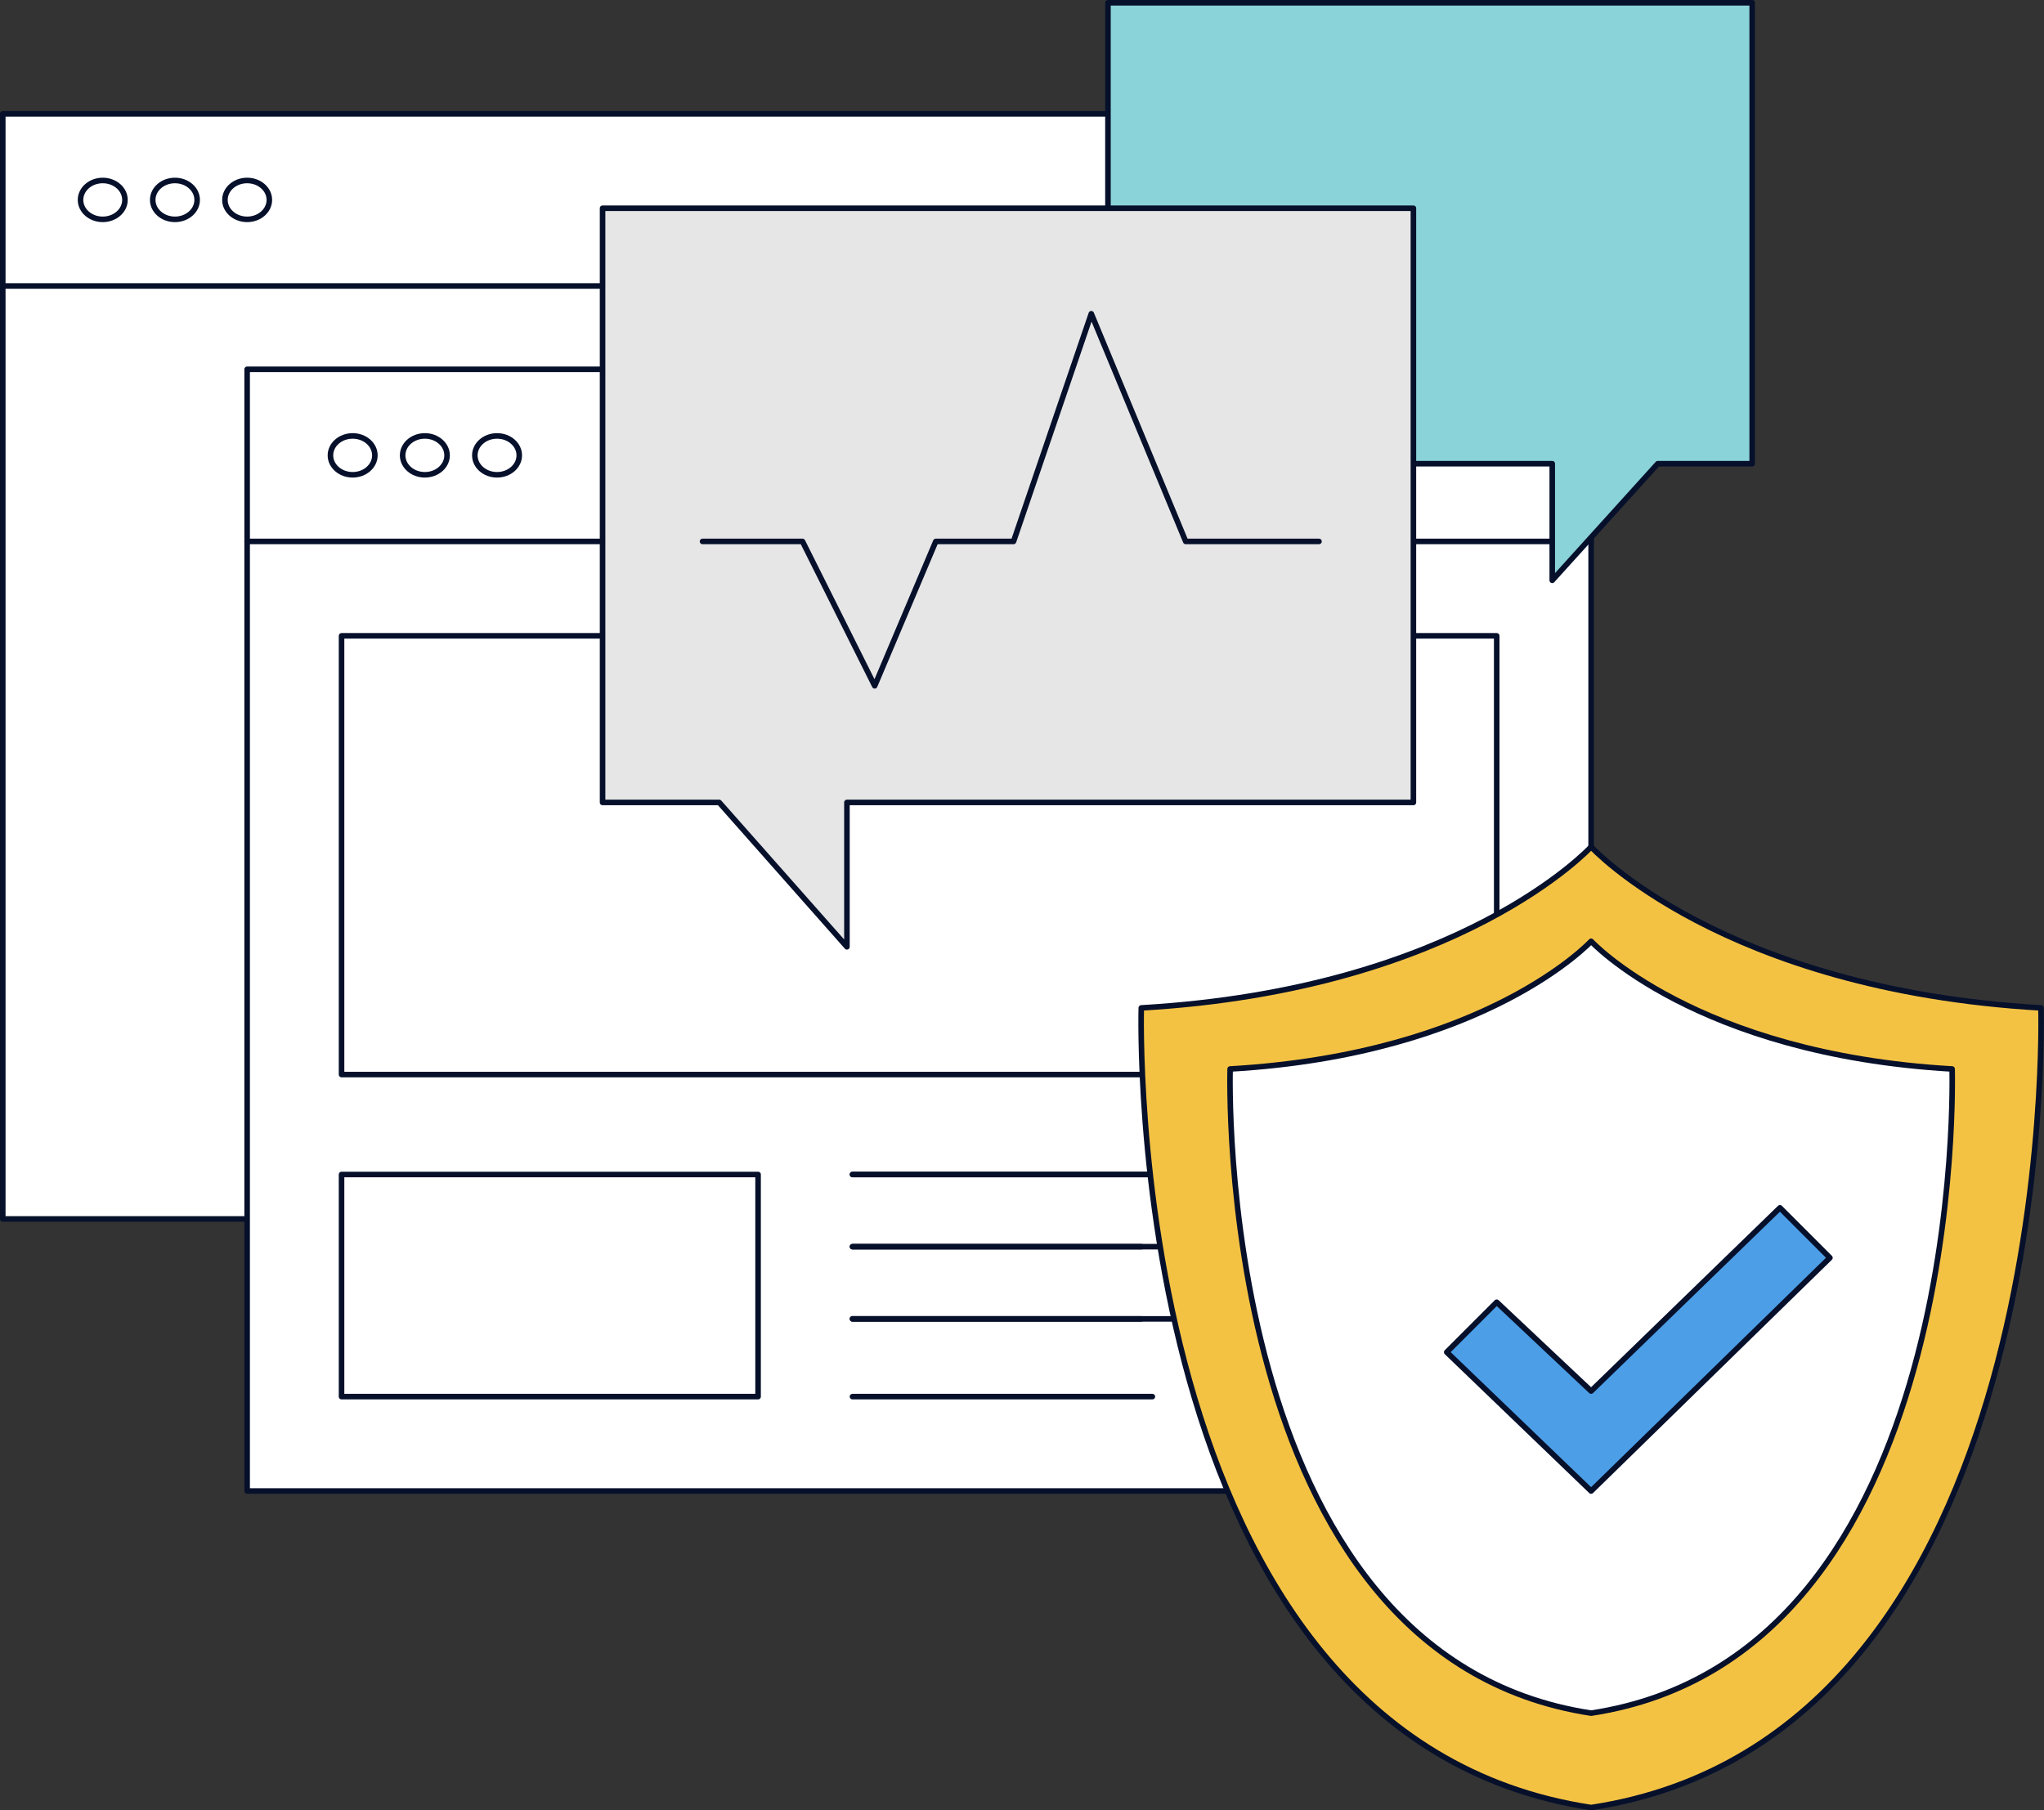
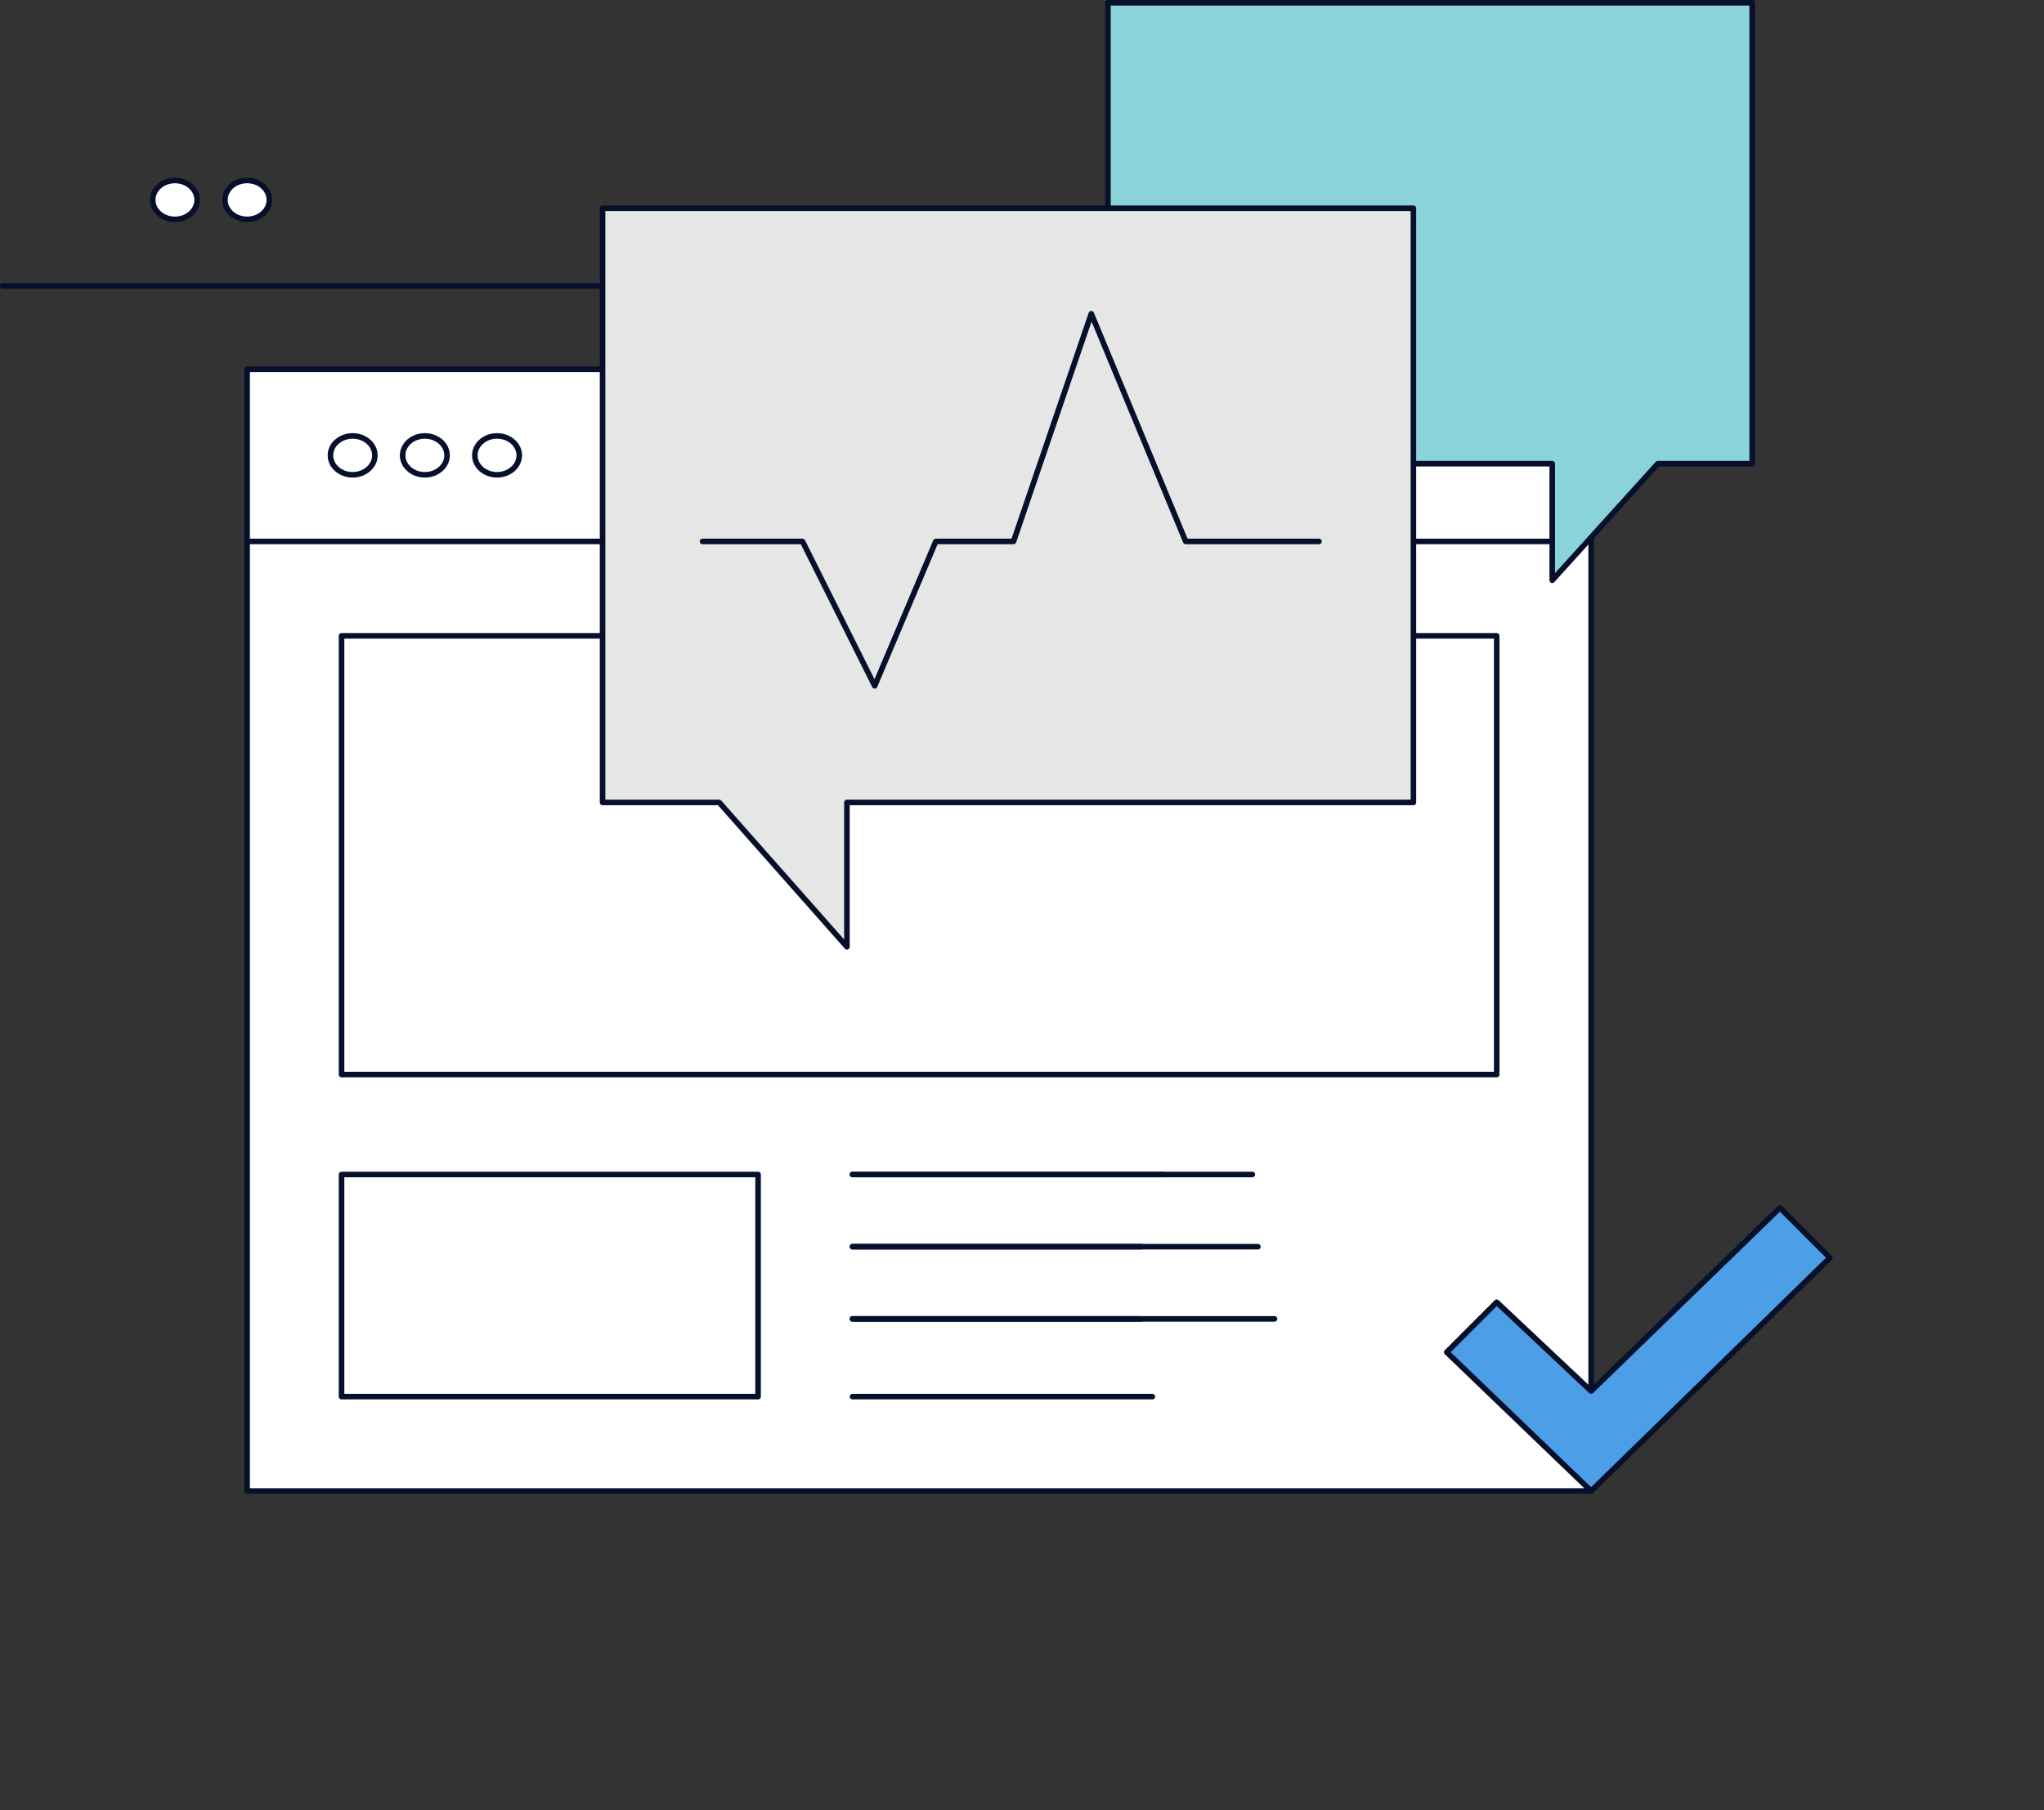
<svg xmlns="http://www.w3.org/2000/svg" width="368.046" height="326" viewBox="0 0 368.046 326">
  <rect x="0" y="0" width="368.046" height="326" fill="#333333" stroke="none" />
  <defs>
    <style>
            .prefix__cls-1,.prefix__cls-2{fill:#fff;stroke:#06102b;stroke-linecap:round;stroke-linejoin:round}.prefix__cls-2{fill:none}
        </style>
  </defs>
  <g id="prefix__Gruppe_381" data-name="Gruppe 381" transform="translate(-741.652 -879.256)">
    <g id="prefix__Gruppe_371" data-name="Gruppe 371">
-       <path id="prefix__Rechteck_183" d="M0 0H238V199H0z" class="prefix__cls-1" data-name="Rechteck 183" transform="translate(742.152 899.756)" />
      <ellipse id="prefix__Ellipse_3349" cx="4" cy="3.5" class="prefix__cls-1" data-name="Ellipse 3349" rx="4" ry="3.5" transform="translate(769.152 911.756)" />
-       <ellipse id="prefix__Ellipse_3350" cx="4" cy="3.5" class="prefix__cls-1" data-name="Ellipse 3350" rx="4" ry="3.5" transform="translate(756.152 911.756)" />
      <ellipse id="prefix__Ellipse_3351" cx="4" cy="3.5" class="prefix__cls-1" data-name="Ellipse 3351" rx="4" ry="3.5" transform="translate(782.152 911.756)" />
      <path id="prefix__Linie_121" d="M0 0L238 0" class="prefix__cls-1" data-name="Linie 121" transform="translate(742.152 930.756)" />
    </g>
    <g id="prefix__Gruppe_375" data-name="Gruppe 375">
      <g id="prefix__Gruppe_372" data-name="Gruppe 372">
        <path id="prefix__Rechteck_184" d="M0 0H242V202H0z" class="prefix__cls-1" data-name="Rechteck 184" transform="translate(786.152 945.756)" />
        <path id="prefix__Rechteck_185" d="M0 0H208V79H0z" class="prefix__cls-1" data-name="Rechteck 185" transform="translate(803.152 993.756)" />
        <ellipse id="prefix__Ellipse_3352" cx="4" cy="3.5" class="prefix__cls-1" data-name="Ellipse 3352" rx="4" ry="3.5" transform="translate(801.152 957.756)" />
        <ellipse id="prefix__Ellipse_3353" cx="4" cy="3.5" class="prefix__cls-1" data-name="Ellipse 3353" rx="4" ry="3.5" transform="translate(814.152 957.756)" />
        <ellipse id="prefix__Ellipse_3354" cx="4" cy="3.5" class="prefix__cls-1" data-name="Ellipse 3354" rx="4" ry="3.5" transform="translate(827.152 957.756)" />
        <path id="prefix__Rechteck_186" d="M0 0H75V40H0z" class="prefix__cls-1" data-name="Rechteck 186" transform="translate(803.152 1090.756)" />
        <path id="prefix__Linie_122" d="M0 0L72 0" class="prefix__cls-2" data-name="Linie 122" transform="translate(895.152 1090.756)" />
        <path id="prefix__Linie_123" d="M0 0L73 0" class="prefix__cls-2" data-name="Linie 123" transform="translate(895.152 1103.756)" />
        <path id="prefix__Linie_124" d="M0 0L52 0" class="prefix__cls-2" data-name="Linie 124" transform="translate(895.152 1116.756)" />
        <path id="prefix__Linie_125" d="M0 0L54 0" class="prefix__cls-2" data-name="Linie 125" transform="translate(895.152 1130.756)" />
        <path id="prefix__Linie_126" d="M0 0L242 0" class="prefix__cls-1" data-name="Linie 126" transform="translate(786.152 976.756)" />
        <path id="prefix__Linie_127" d="M0 0L56 0" class="prefix__cls-2" data-name="Linie 127" transform="translate(895.152 1090.756)" />
        <path id="prefix__Linie_128" d="M0 0L52 0" class="prefix__cls-2" data-name="Linie 128" transform="translate(895.152 1103.756)" />
        <path id="prefix__Linie_129" d="M0 0L76 0" class="prefix__cls-2" data-name="Linie 129" transform="translate(895.152 1116.756)" />
      </g>
      <g id="prefix__Gruppe_373" data-name="Gruppe 373">
        <path id="prefix__Pfad_339" d="M1040.152 962.756l-19 21v-21h-80v-83h116v83z" data-name="Pfad 339" style="fill:#8ad3d8;stroke:#06102b;stroke-linecap:round;stroke-linejoin:round" />
      </g>
      <g id="prefix__Gruppe_374" data-name="Gruppe 374">
        <path id="prefix__Pfad_340" d="M871.152 1023.756l23 26v-26h102v-107h-146v107z" data-name="Pfad 340" style="fill:#e6e6e6;stroke:#06102b;stroke-linecap:round;stroke-linejoin:round" />
      </g>
    </g>
    <path id="prefix__Pfad_341" d="M868.152 976.756h18l13 26 11-26h14l14-41 17 41h24" class="prefix__cls-2" data-name="Pfad 341" />
    <g id="prefix__Gruppe_380" data-name="Gruppe 380">
      <g id="prefix__Gruppe_377" data-name="Gruppe 377">
        <g id="prefix__Gruppe_376" data-name="Gruppe 376">
-           <path id="prefix__Pfad_342" d="M1028.152 1204.756c84.811-12.9 81-144 81-144-57.462-3.315-81-29-81-29s-23.538 25.685-81 29c0 0-3.81 131.099 81 144z" data-name="Pfad 342" style="fill:#f4c243;stroke:#06102b;stroke-linecap:round;stroke-linejoin:round" />
-         </g>
+           </g>
      </g>
      <g id="prefix__Gruppe_379" data-name="Gruppe 379">
        <g id="prefix__Gruppe_378" data-name="Gruppe 378">
-           <path id="prefix__Pfad_343" d="M1028.152 1187.756c68.249-10.382 65-116 65-116-46.241-2.667-65-23-65-23s-18.759 20.333-65 23c0 0-3.252 105.618 65 116z" class="prefix__cls-1" data-name="Pfad 343" />
-         </g>
+           </g>
      </g>
      <path id="prefix__Pfad_344" d="M1028.152 1147.756l-26-25 9-9 17 16 34-33 9 9z" data-name="Pfad 344" style="fill:#4c9ee6;stroke:#06102b;stroke-linecap:round;stroke-linejoin:round" />
    </g>
  </g>
</svg>